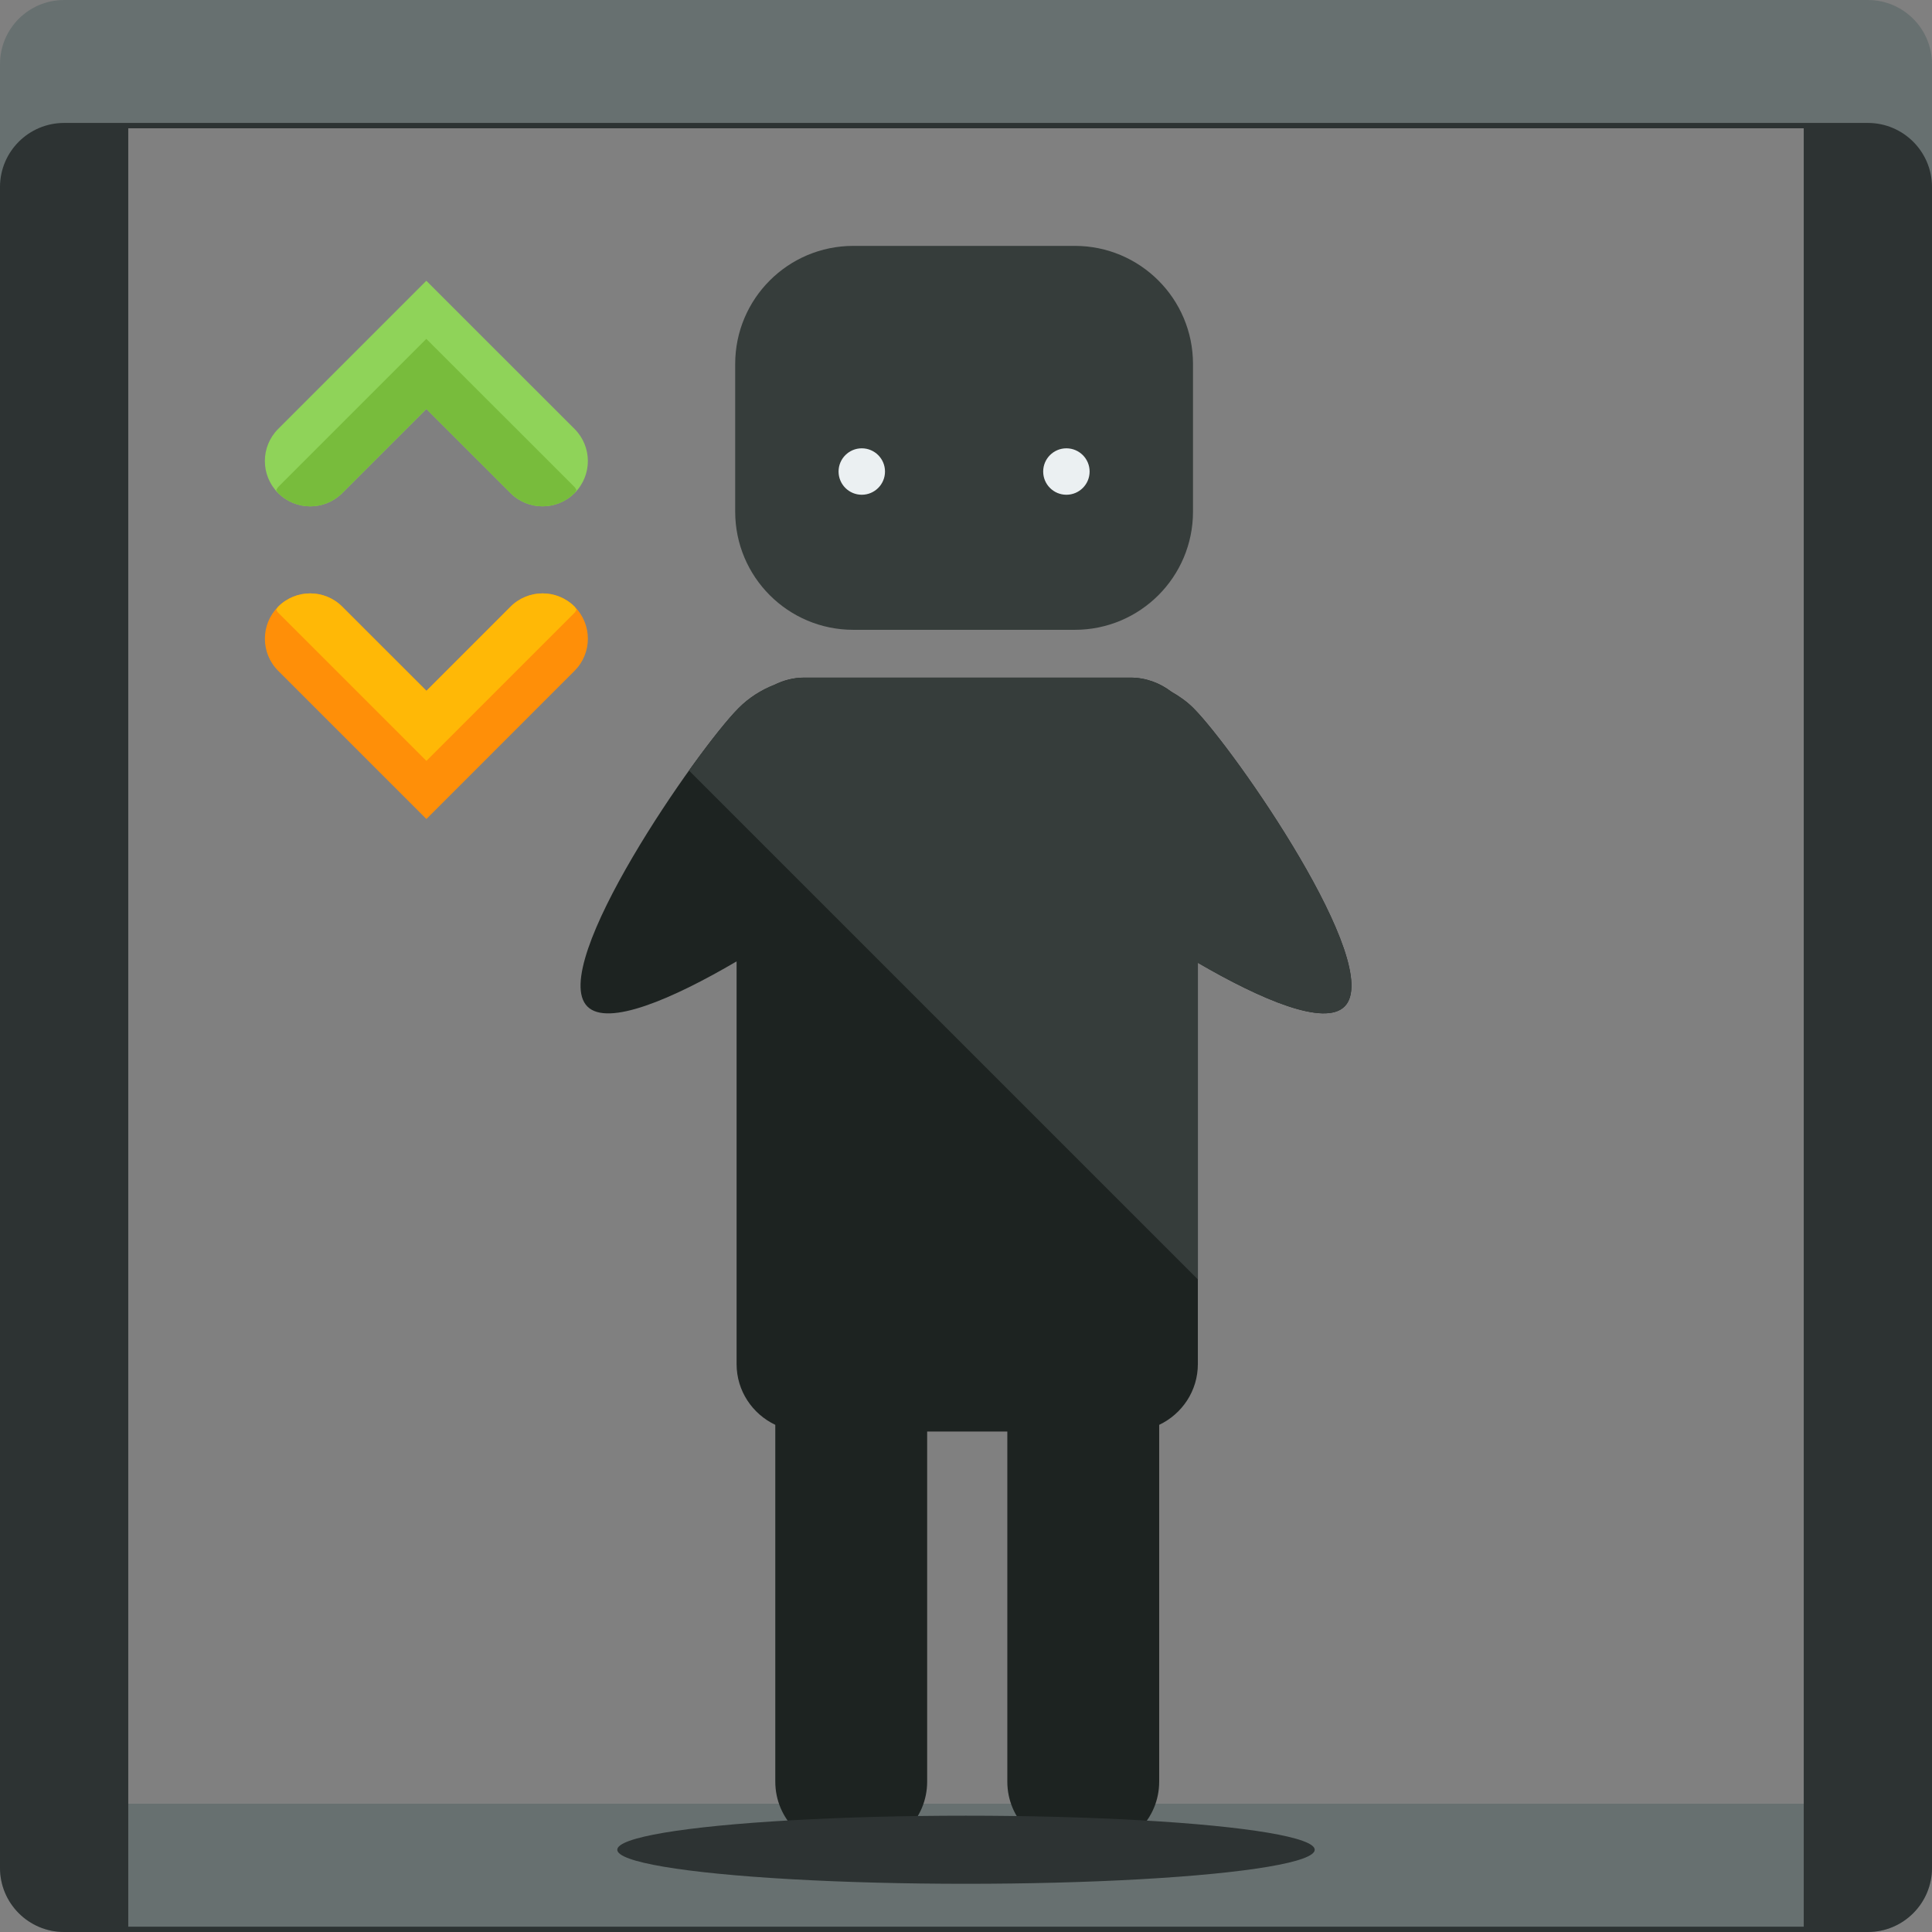
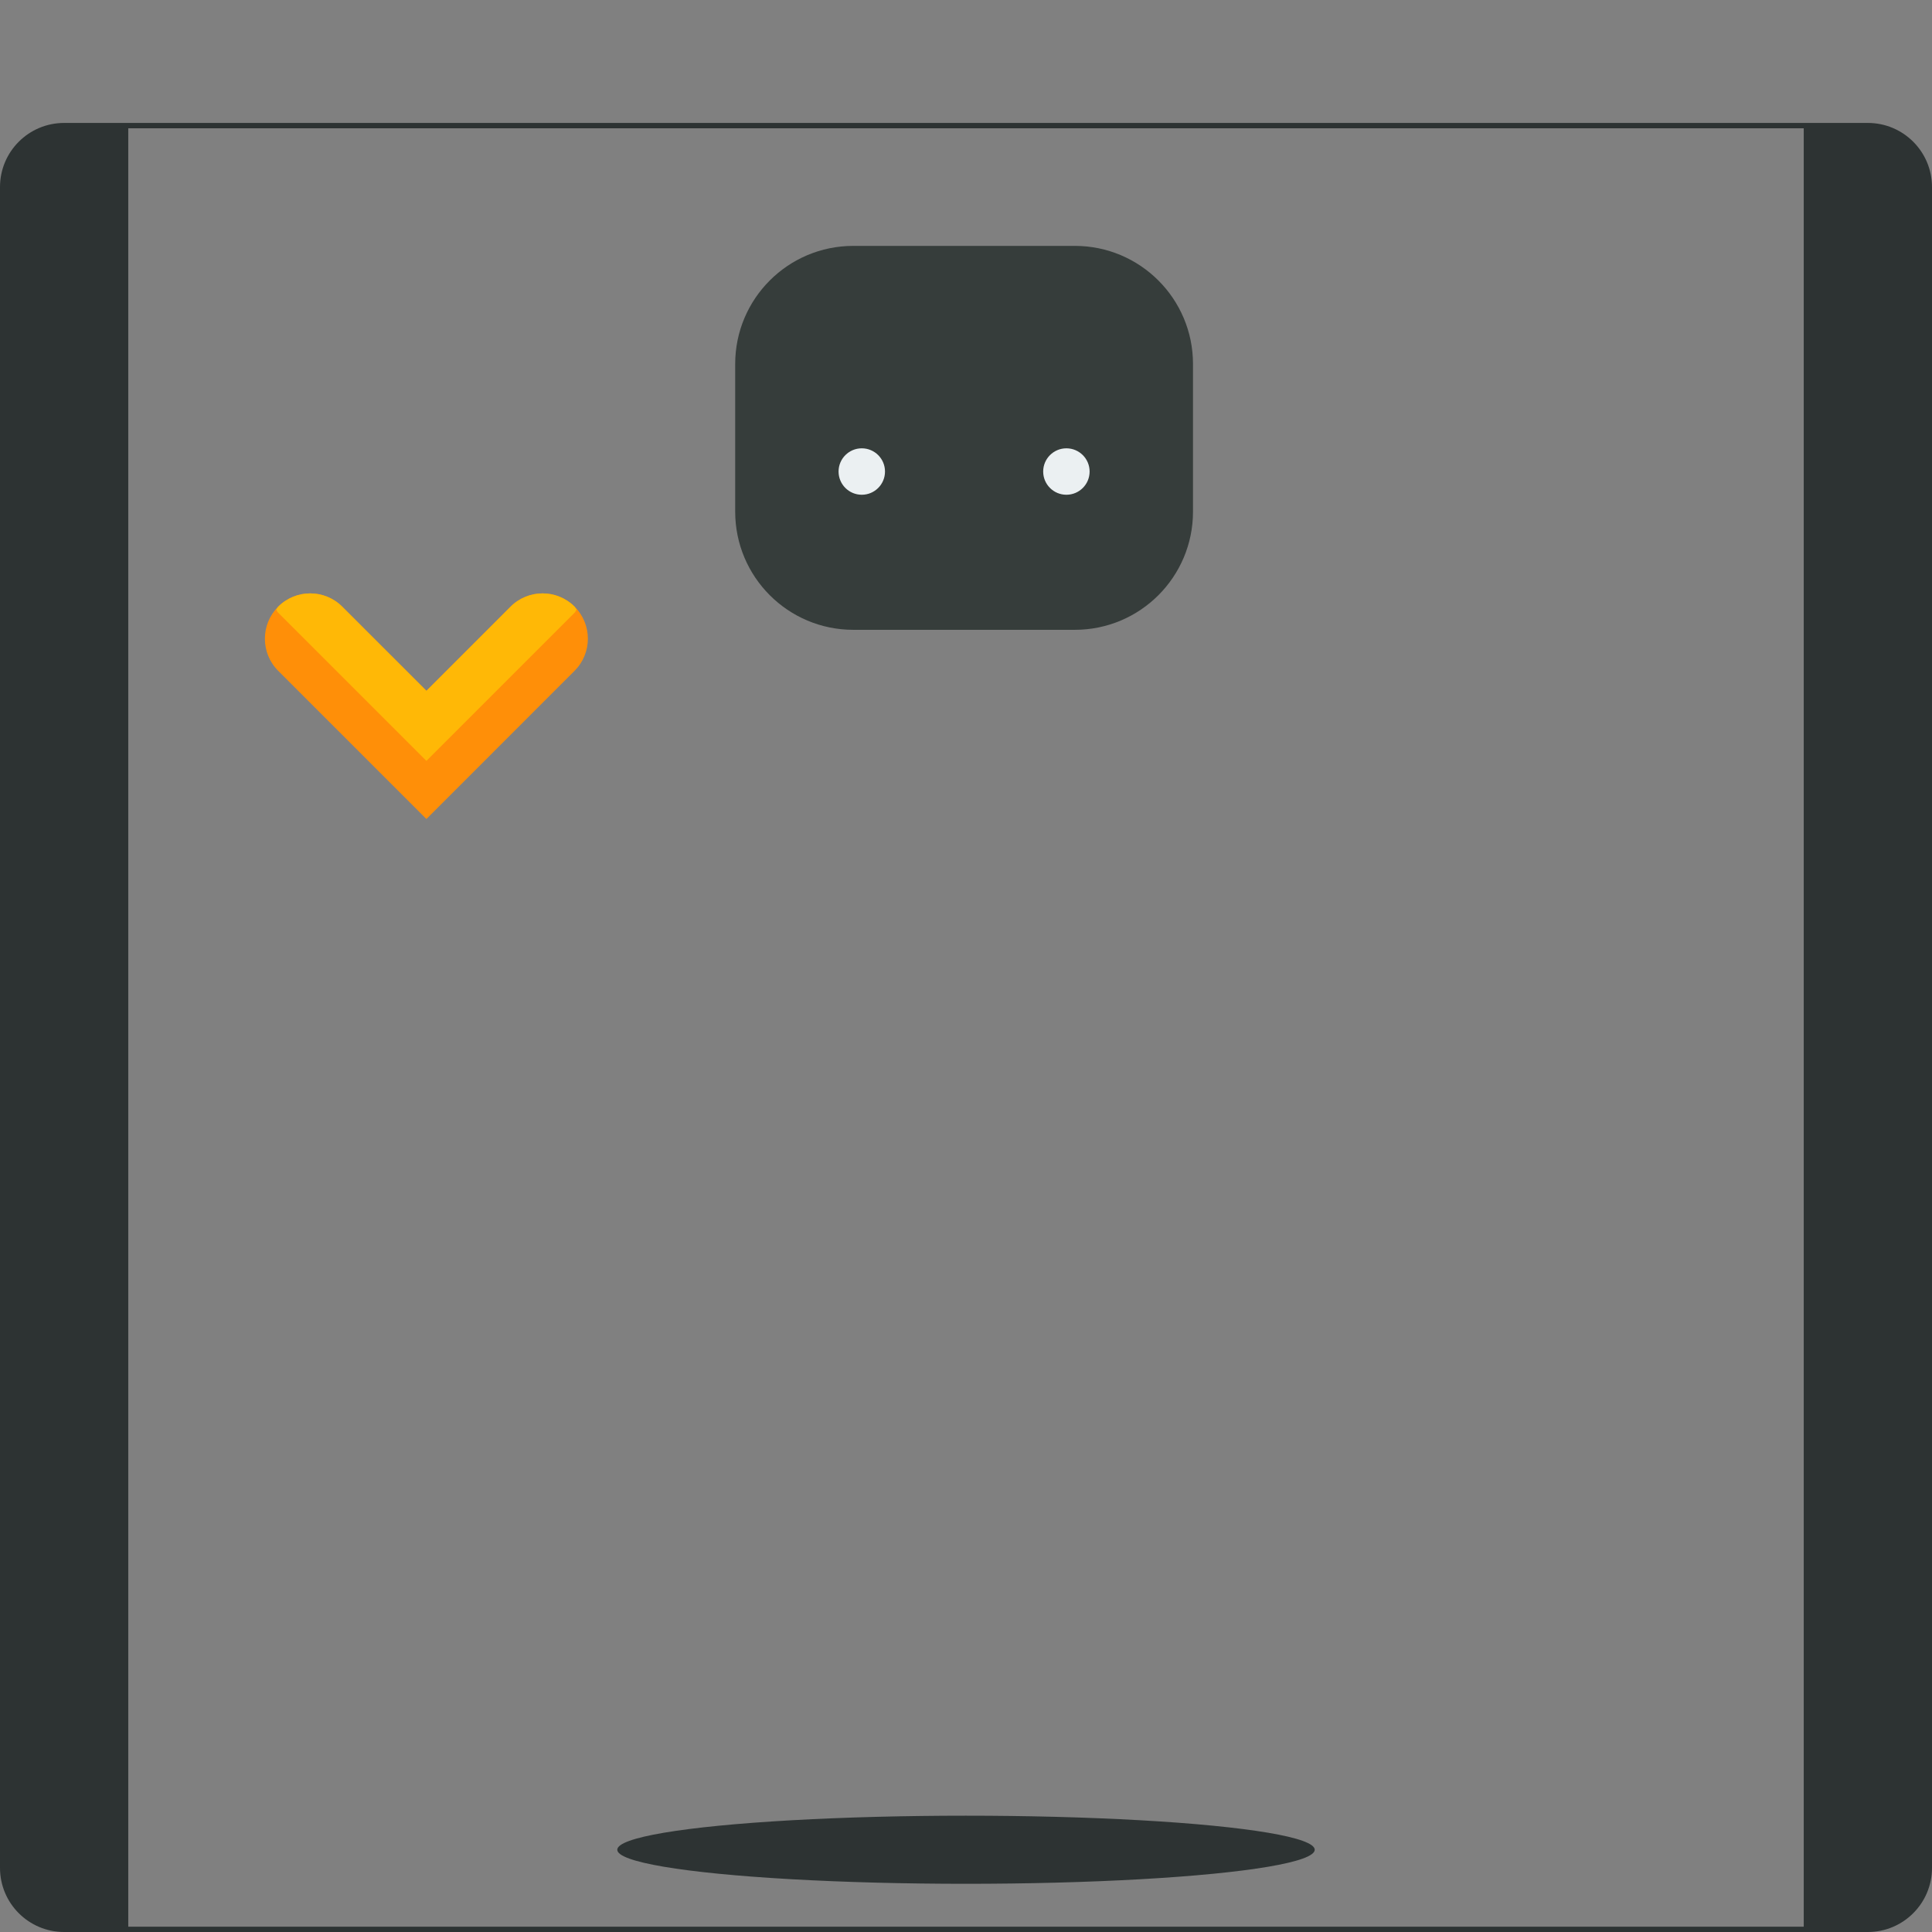
<svg xmlns="http://www.w3.org/2000/svg" version="1.1" id="Layer_1" x="0px" y="0px" viewBox="0 0 474.585 474.585" style="enable-background:new 0 0 474.585 474.585;" xml:space="preserve">
  <rect x="0" y="0" width="474.585" height="474.585" fill="#808080" stroke="none" />
-   <path style="fill:#677070;" d="M458.831,474.585H15.754C7.05,474.585,0,467.535,0,458.831V15.754C0,7.058,7.05,0,15.754,0h443.077  c8.696,0,15.754,7.058,15.754,15.754v443.077C474.585,467.535,467.527,474.585,458.831,474.585z M31.508,443.077h411.569V31.508  H31.508V443.077z" />
  <path style="fill:#2D3333;" d="M458.831,30.2H15.754C7.05,30.2,0,37.25,0,45.954v412.877c0,8.704,7.05,15.754,15.754,15.754h443.077  c8.696,0,15.754-7.05,15.754-15.754V45.954C474.585,37.25,467.527,30.2,458.831,30.2z M443.077,61.708v381.369v30.2H31.508v-30.2  V61.708v-30.2h411.569V61.708z" />
  <path style="fill:#363D3B;" d="M209.613,154.711h54.414c16.022,0,29.026-12.981,29.026-29.019V89.419  c0-16.03-12.997-29.019-29.026-29.019h-54.414c-16.03,0-29.019,12.981-29.019,29.019v36.273  C180.602,141.722,193.583,154.711,209.613,154.711z" />
-   <path style="fill:#1D2321;" d="M293.163,173.954c-1.654-1.662-3.513-2.938-5.451-4.049c-2.796-2.135-6.246-3.45-10.012-3.45h-2.584  h-0.047h-75.54h-0.047h-1.953c-2.631,0-5.089,0.677-7.31,1.772c-3.198,1.245-6.215,3.135-8.791,5.727  c-9.996,9.988-47.12,63.307-37.132,73.295c4.986,4.986,20.819-1.804,36.643-11.091v98.911c0,6.617,3.907,12.28,9.507,14.935v87.662  c0,9.153,7.428,16.581,16.573,16.581h4.151c9.169,0,16.581-7.428,16.581-16.581v-86.016h19.692v86.016  c0,9.153,7.428,16.581,16.581,16.581h4.135c9.185,0,16.589-7.428,16.589-16.581v-87.662c5.608-2.662,9.5-8.326,9.5-14.935v-98.564  c15.628,9.09,31.106,15.659,36.029,10.736C340.283,237.261,303.136,183.942,293.163,173.954z" />
-   <path style="fill:#363D3B;" d="M287.705,169.905c-2.796-2.135-6.246-3.45-10.012-3.45h-2.584h-0.047h-75.54h-0.047h-1.953  c-2.631,0-5.089,0.677-7.31,1.772c-3.198,1.245-6.215,3.135-8.791,5.727c-2.623,2.615-7.129,8.279-12.17,15.321l125.007,125.015  v-77.785c15.628,9.09,31.106,15.659,36.029,10.736c9.996-9.988-27.152-63.307-37.132-73.295  C291.509,172.292,289.642,171.016,287.705,169.905z" />
  <g>
    <circle style="fill:#EBF0F2;" cx="211.692" cy="115.83" r="5.703" />
    <circle style="fill:#EBF0F2;" cx="261.955" cy="115.83" r="5.703" />
  </g>
  <ellipse style="fill:#2D3333;" cx="237.292" cy="454.38" rx="85.662" ry="8.365" />
-   <path style="fill:#8FD359;" d="M141.139,121.123c-4.356,4.34-11.398,4.34-15.738,0l-20.677-20.661L84.07,121.123  c-4.356,4.356-11.398,4.34-15.746,0c-4.348-4.356-4.348-11.398,0-15.754l36.399-36.399l36.415,36.399  C145.495,109.726,145.495,116.768,141.139,121.123z" />
-   <path style="fill:#78BC3C;" d="M104.724,83.243l-36.399,36.399c-0.213,0.213-0.291,0.504-0.488,0.74  c0.197,0.228,0.276,0.52,0.488,0.74c4.348,4.34,11.39,4.356,15.746,0l20.653-20.661l20.677,20.661c4.34,4.34,11.382,4.34,15.738,0  c0.221-0.213,0.299-0.504,0.488-0.74c-0.189-0.228-0.268-0.52-0.488-0.74L104.724,83.243z" />
  <path style="fill:#FF8F08;" d="M68.324,149.031c4.356-4.356,11.406-4.356,15.754,0l20.669,20.661l20.661-20.661  c4.356-4.356,11.398-4.356,15.746,0c4.34,4.34,4.34,11.382,0,15.738l-36.407,36.415l-36.423-36.415  C63.984,160.429,63.984,153.372,68.324,149.031z" />
  <path style="fill:#FFB806;" d="M104.747,186.912l36.407-36.415c0.213-0.213,0.291-0.504,0.488-0.74  c-0.197-0.213-0.276-0.504-0.488-0.725c-4.348-4.356-11.39-4.356-15.746,0l-20.661,20.661l-20.669-20.661  c-4.348-4.356-11.398-4.356-15.754,0c-0.205,0.213-0.284,0.504-0.48,0.725c0.189,0.228,0.268,0.52,0.48,0.74L104.747,186.912z" />
  <g>
</g>
  <g>
</g>
  <g>
</g>
  <g>
</g>
  <g>
</g>
  <g>
</g>
  <g>
</g>
  <g>
</g>
  <g>
</g>
  <g>
</g>
  <g>
</g>
  <g>
</g>
  <g>
</g>
  <g>
</g>
  <g>
</g>
</svg>